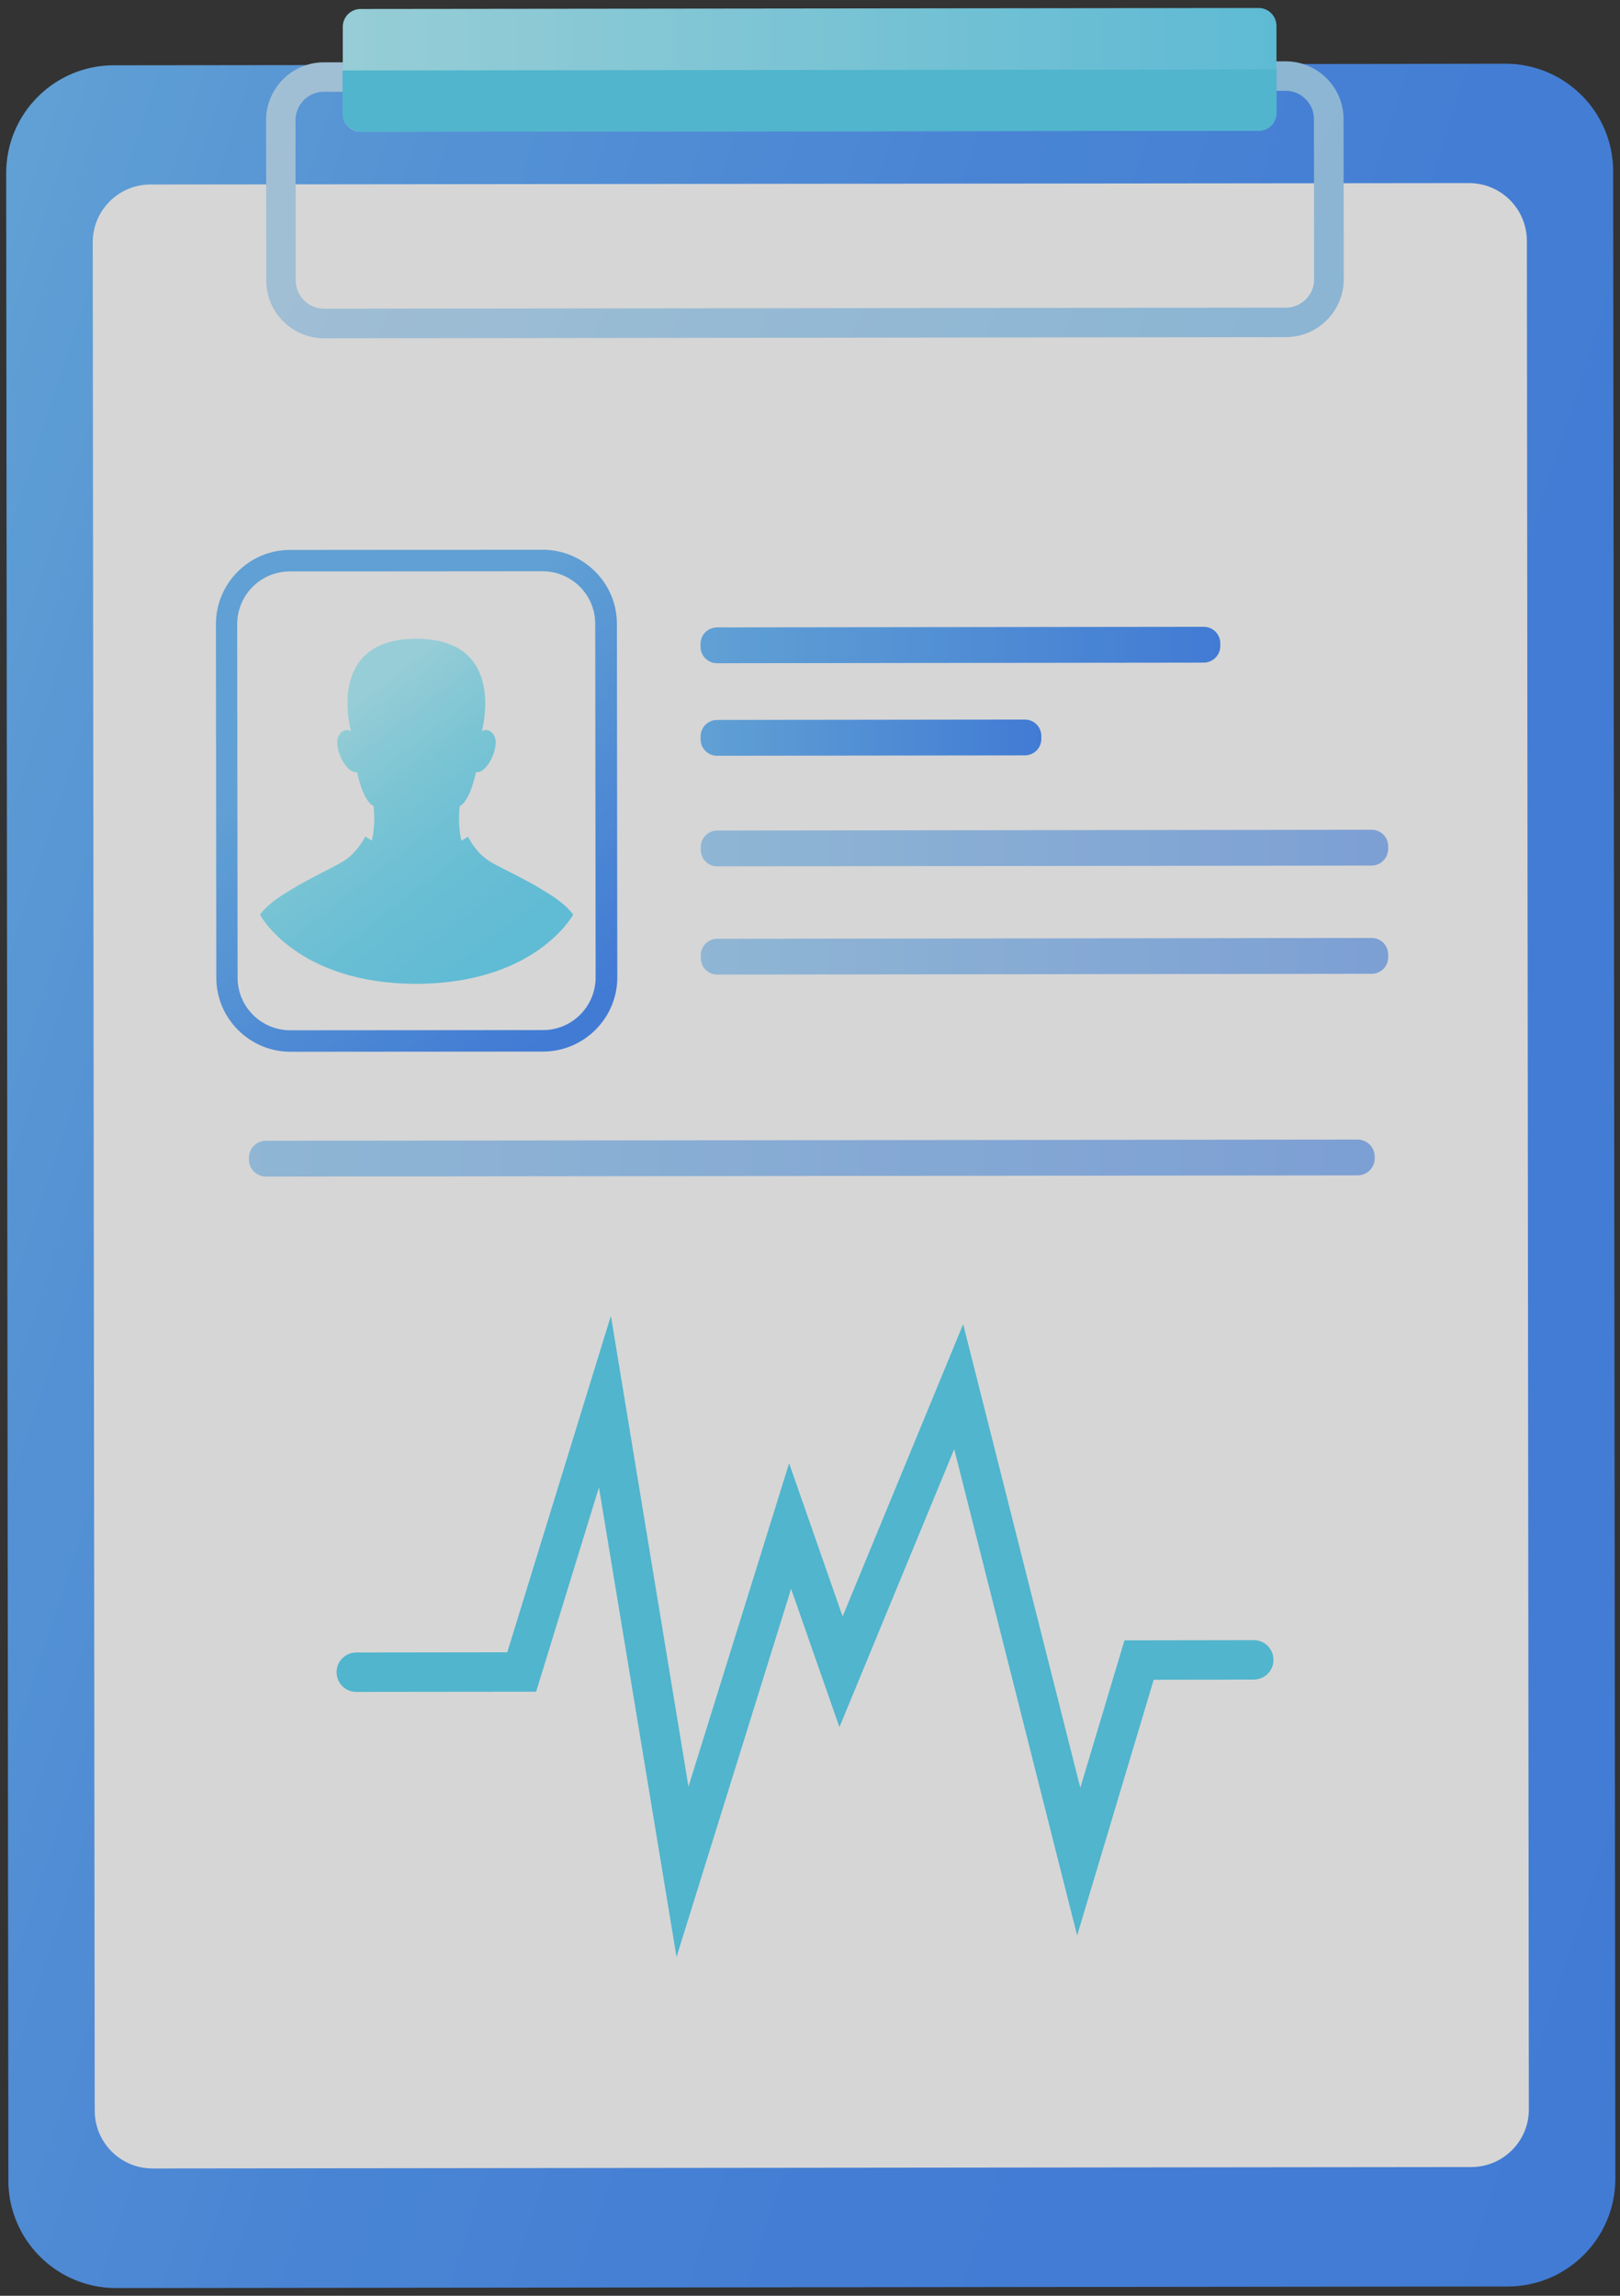
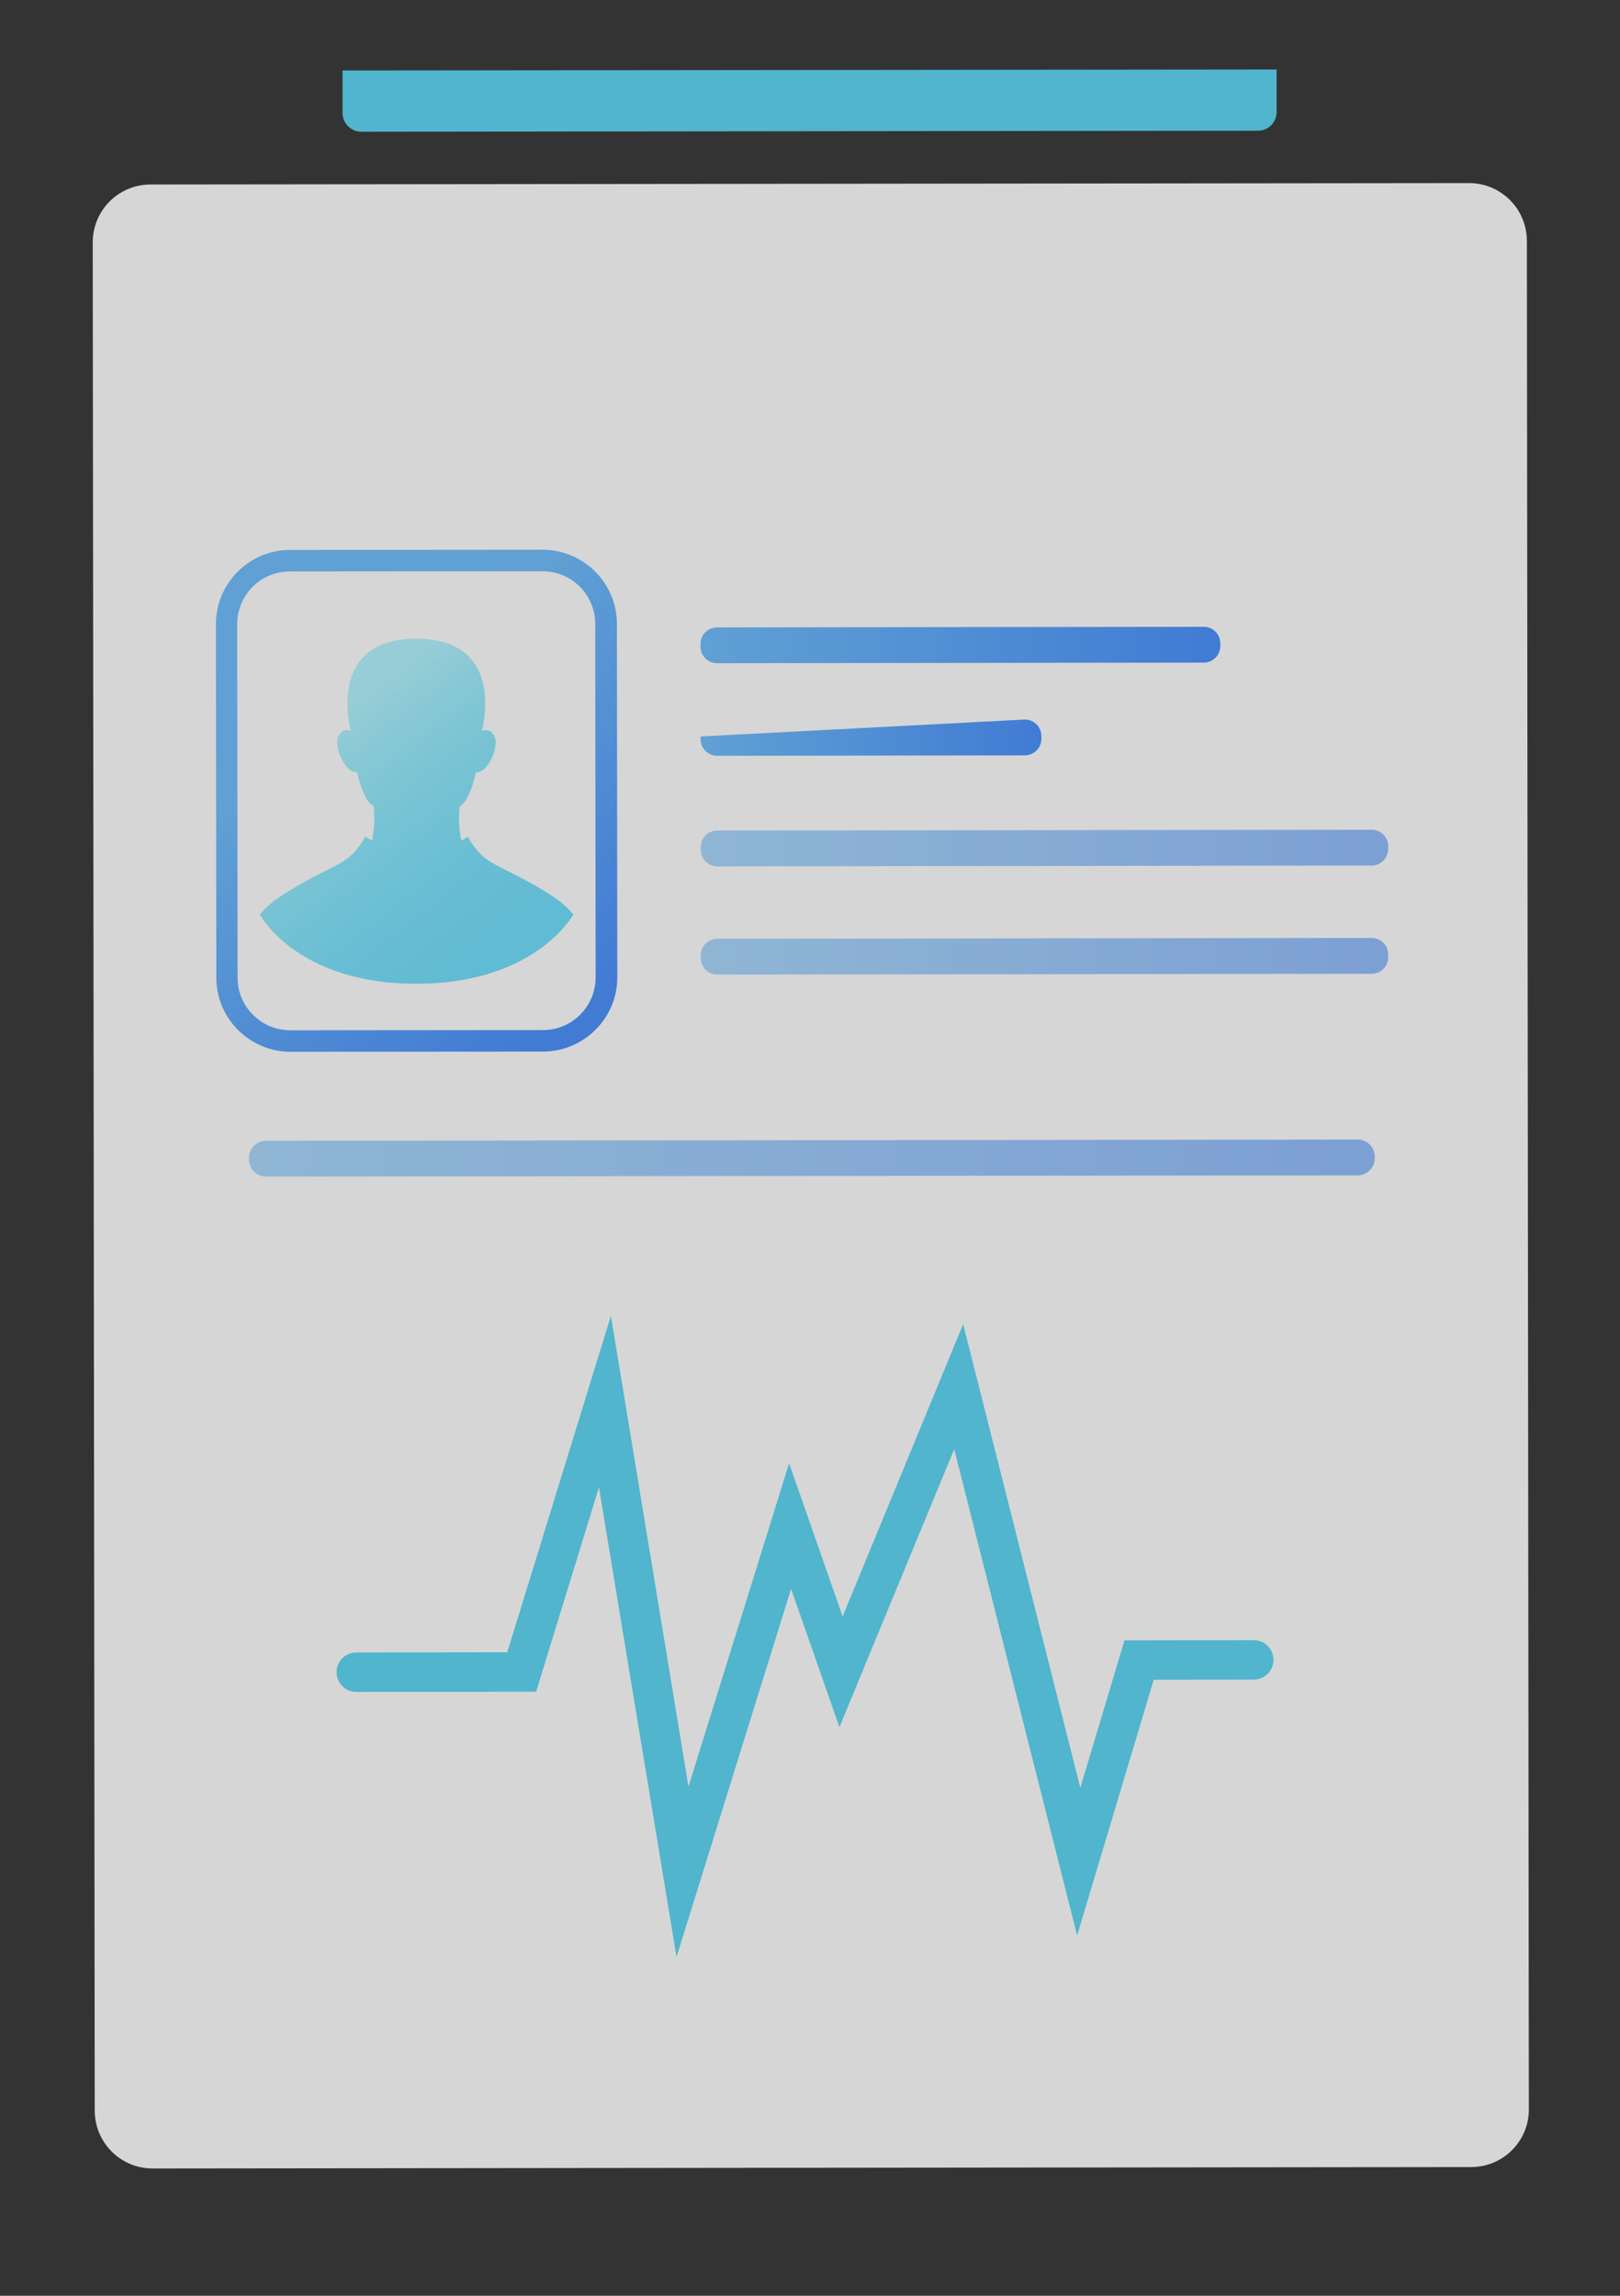
<svg xmlns="http://www.w3.org/2000/svg" width="168" height="238" viewBox="0 0 168 238" fill="none">
  <rect x="0" y="0" width="168" height="238" fill="#333333" stroke="none" />
  <g opacity="0.8" clip-path="url(#clip0_4621_2907)">
-     <path d="M167.517 225.855C167.517 232.023 162.525 237.035 156.358 237.035L12.048 237.2C7.138 237.2 2.972 234.044 1.466 229.651C1.074 228.516 0.868 227.32 0.868 226.062L0.641 17.951C0.641 11.783 5.632 6.77 11.8 6.77L144.311 6.626L156.11 6.605C162.278 6.605 167.29 11.597 167.29 17.765L167.517 225.855Z" fill="url(#paint0_linear_4621_2907)" />
    <path d="M152.566 224.657L15.826 224.802C12.505 224.802 9.823 222.12 9.823 218.799L9.617 25.128C9.617 21.806 12.299 19.125 15.62 19.125L152.339 18.98C155.66 18.98 158.342 21.662 158.342 24.983L158.548 218.655C158.569 221.955 155.887 224.657 152.566 224.657Z" fill="white" />
-     <path d="M133.351 34.949L33.617 35.073C30.317 35.073 27.614 32.391 27.614 29.091L27.594 12.465C27.594 9.165 30.275 6.463 33.576 6.463L133.33 6.359C136.631 6.359 139.333 9.041 139.333 12.341L139.354 28.967C139.333 32.267 136.651 34.949 133.351 34.949ZM33.576 9.515C31.967 9.515 30.647 10.835 30.647 12.444L30.667 29.07C30.667 30.679 31.987 31.999 33.596 31.999L133.351 31.896C134.96 31.896 136.28 30.576 136.28 28.967L136.26 12.341C136.26 10.732 134.939 9.412 133.33 9.412L33.576 9.515Z" fill="url(#paint1_linear_4621_2907)" />
-     <path d="M130.537 13.555L37.403 13.658C36.372 13.658 35.547 12.833 35.547 11.802V2.788C35.547 1.756 36.372 0.931 37.403 0.931L130.516 0.828C131.547 0.828 132.372 1.653 132.372 2.685V11.699C132.393 12.73 131.568 13.555 130.537 13.555Z" fill="url(#paint2_linear_4621_2907)" />
    <path d="M37.483 13.659L130.451 13.556C131.524 13.556 132.39 12.69 132.39 11.617V7.203L35.523 7.306V11.72C35.523 12.793 36.41 13.659 37.483 13.659Z" fill="#58D6F4" />
    <path d="M70.159 202.872L62.114 154.191L55.596 175.376L36.948 175.396C35.814 175.396 34.906 174.489 34.906 173.354C34.906 172.22 35.814 171.312 36.948 171.312L52.605 171.291L63.352 136.41L71.396 185.215L81.834 151.695L87.383 167.578L99.883 137.277L112.033 185.339L116.612 170.054L130.02 170.033C131.154 170.033 132.062 170.941 132.062 172.075C132.062 173.21 131.154 174.117 130.02 174.117L119.644 174.138L111.703 200.644L98.955 150.231L87.053 179.047L82.04 164.711L70.159 202.872Z" fill="#58D6F4" />
    <path d="M56.343 109.015L30.126 109.035C25.897 109.035 22.432 105.591 22.432 101.362L22.391 64.707C22.391 60.478 25.835 57.013 30.064 57.013L56.282 56.992C60.51 56.992 63.976 60.437 63.976 64.666L64.017 101.321C64.017 105.549 60.572 108.994 56.343 109.015ZM30.043 59.241C27.032 59.241 24.598 61.695 24.598 64.707L24.639 101.362C24.639 104.374 27.094 106.808 30.105 106.808L56.323 106.787C59.334 106.787 61.769 104.332 61.769 101.321L61.727 64.666C61.727 61.654 59.273 59.22 56.261 59.22L30.043 59.241Z" fill="url(#paint3_linear_4621_2907)" />
    <path d="M43.195 101.987C55.592 101.966 59.449 94.808 59.449 94.808C58.892 94.107 58.191 93.488 57.242 92.87C53.983 90.745 51.363 89.837 50.27 88.93C49.156 88.043 48.537 86.743 48.537 86.743L47.857 87.156C47.857 87.156 47.444 85.732 47.671 83.567C47.671 83.567 48.641 83.319 49.362 80.039C50.518 80.266 51.879 77.337 51.24 76.264C50.827 75.563 50.332 75.625 49.981 75.79C50.332 74.325 51.92 66.219 43.174 66.219C34.428 66.219 36.017 74.325 36.388 75.79C36.037 75.625 35.542 75.563 35.13 76.264C34.49 77.337 35.872 80.266 37.027 80.039C37.749 83.319 38.739 83.546 38.739 83.546C38.987 85.691 38.554 87.135 38.554 87.135L37.873 86.722C37.873 86.722 37.254 88.001 36.14 88.909C35.026 89.817 32.427 90.745 29.168 92.87C28.219 93.488 27.497 94.107 26.961 94.808C26.94 94.85 30.818 102.007 43.195 101.987Z" fill="url(#paint4_linear_4621_2907)" />
    <path d="M124.836 68.693L74.361 68.755C73.412 68.755 72.648 67.992 72.648 67.043V66.754C72.648 65.806 73.412 65.042 74.361 65.042L124.836 64.981C125.785 64.981 126.548 65.744 126.548 66.693V66.981C126.548 67.93 125.764 68.693 124.836 68.693Z" fill="url(#paint5_linear_4621_2907)" />
-     <path d="M106.279 78.307L74.368 78.348C73.419 78.348 72.656 77.585 72.656 76.636V76.347C72.656 75.398 73.419 74.635 74.368 74.635L106.279 74.594C107.228 74.594 107.991 75.357 107.991 76.306V76.595C107.991 77.543 107.228 78.307 106.279 78.307Z" fill="url(#paint6_linear_4621_2907)" />
+     <path d="M106.279 78.307L74.368 78.348C73.419 78.348 72.656 77.585 72.656 76.636V76.347L106.279 74.594C107.228 74.594 107.991 75.357 107.991 76.306V76.595C107.991 77.543 107.228 78.307 106.279 78.307Z" fill="url(#paint6_linear_4621_2907)" />
    <path opacity="0.6" d="M142.248 89.733L74.384 89.815C73.435 89.815 72.672 89.052 72.672 88.103V87.814C72.672 86.865 73.435 86.102 74.384 86.102L142.248 86.019C143.197 86.019 143.961 86.783 143.961 87.732V88.02C143.94 88.969 143.177 89.733 142.248 89.733Z" fill="url(#paint7_linear_4621_2907)" />
    <path opacity="0.6" d="M140.79 121.85L27.587 121.973C26.617 121.973 25.812 121.19 25.812 120.199V120.034C25.812 119.065 26.596 118.26 27.587 118.26L140.79 118.137C141.76 118.137 142.564 118.921 142.564 119.911V120.076C142.564 121.066 141.76 121.85 140.79 121.85Z" fill="url(#paint8_linear_4621_2907)" />
    <path opacity="0.6" d="M142.248 100.951L74.384 101.034C73.435 101.034 72.672 100.271 72.672 99.322V99.033C72.672 98.084 73.435 97.321 74.384 97.321L142.248 97.238C143.197 97.238 143.961 98.001 143.961 98.95V99.239C143.961 100.188 143.197 100.951 142.248 100.951Z" fill="url(#paint9_linear_4621_2907)" />
  </g>
  <defs>
    <linearGradient id="paint0_linear_4621_2907" x1="-22.469" y1="87.279" x2="190.626" y2="156.518" gradientUnits="userSpaceOnUse">
      <stop stop-color="#6CBCFC" />
      <stop offset="0.171" stop-color="#5EABFC" />
      <stop offset="0.408" stop-color="#509AFC" />
      <stop offset="0.67" stop-color="#4890FC" />
      <stop offset="1" stop-color="#458DFC" />
    </linearGradient>
    <linearGradient id="paint1_linear_4621_2907" x1="-12.366" y1="-52.347" x2="139.337" y2="20.709" gradientUnits="userSpaceOnUse">
      <stop stop-color="#CFE9FF" />
      <stop offset="1" stop-color="#A1D6FB" />
    </linearGradient>
    <linearGradient id="paint2_linear_4621_2907" x1="35.523" y1="7.246" x2="132.391" y2="7.246" gradientUnits="userSpaceOnUse">
      <stop stop-color="#B0F4FF" />
      <stop offset="1" stop-color="#69DCFC" />
    </linearGradient>
    <linearGradient id="paint3_linear_4621_2907" x1="35.816" y1="73.489" x2="60.149" y2="104.901" gradientUnits="userSpaceOnUse">
      <stop stop-color="#6CBCFC" />
      <stop offset="1" stop-color="#458DFC" />
    </linearGradient>
    <linearGradient id="paint4_linear_4621_2907" x1="33.167" y1="75.539" x2="57.501" y2="106.951" gradientUnits="userSpaceOnUse">
      <stop stop-color="#B0F4FF" />
      <stop offset="0.099" stop-color="#A1EFFE" />
      <stop offset="0.299" stop-color="#88E7FD" />
      <stop offset="0.509" stop-color="#77E1FD" />
      <stop offset="0.734" stop-color="#6CDDFC" />
      <stop offset="1" stop-color="#69DCFC" />
    </linearGradient>
    <linearGradient id="paint5_linear_4621_2907" x1="72.651" y1="66.885" x2="126.537" y2="66.917" gradientUnits="userSpaceOnUse">
      <stop stop-color="#6CBCFC" />
      <stop offset="1" stop-color="#458DFC" />
    </linearGradient>
    <linearGradient id="paint6_linear_4621_2907" x1="72.669" y1="76.471" x2="107.989" y2="76.471" gradientUnits="userSpaceOnUse">
      <stop stop-color="#6CBCFC" />
      <stop offset="1" stop-color="#458DFC" />
    </linearGradient>
    <linearGradient id="paint7_linear_4621_2907" x1="72.676" y1="87.929" x2="143.949" y2="87.929" gradientUnits="userSpaceOnUse">
      <stop stop-color="#6CBCFC" />
      <stop offset="1" stop-color="#458DFC" />
    </linearGradient>
    <linearGradient id="paint8_linear_4621_2907" x1="25.811" y1="120.066" x2="142.558" y2="120.066" gradientUnits="userSpaceOnUse">
      <stop stop-color="#6CBCFC" />
      <stop offset="1" stop-color="#458DFC" />
    </linearGradient>
    <linearGradient id="paint9_linear_4621_2907" x1="72.687" y1="99.145" x2="143.96" y2="99.145" gradientUnits="userSpaceOnUse">
      <stop stop-color="#6CBCFC" />
      <stop offset="1" stop-color="#458DFC" />
    </linearGradient>
    <clipPath id="clip0_4621_2907">
      <rect width="166.877" height="236.35" fill="white" transform="translate(0.641 0.828)" />
    </clipPath>
  </defs>
</svg>